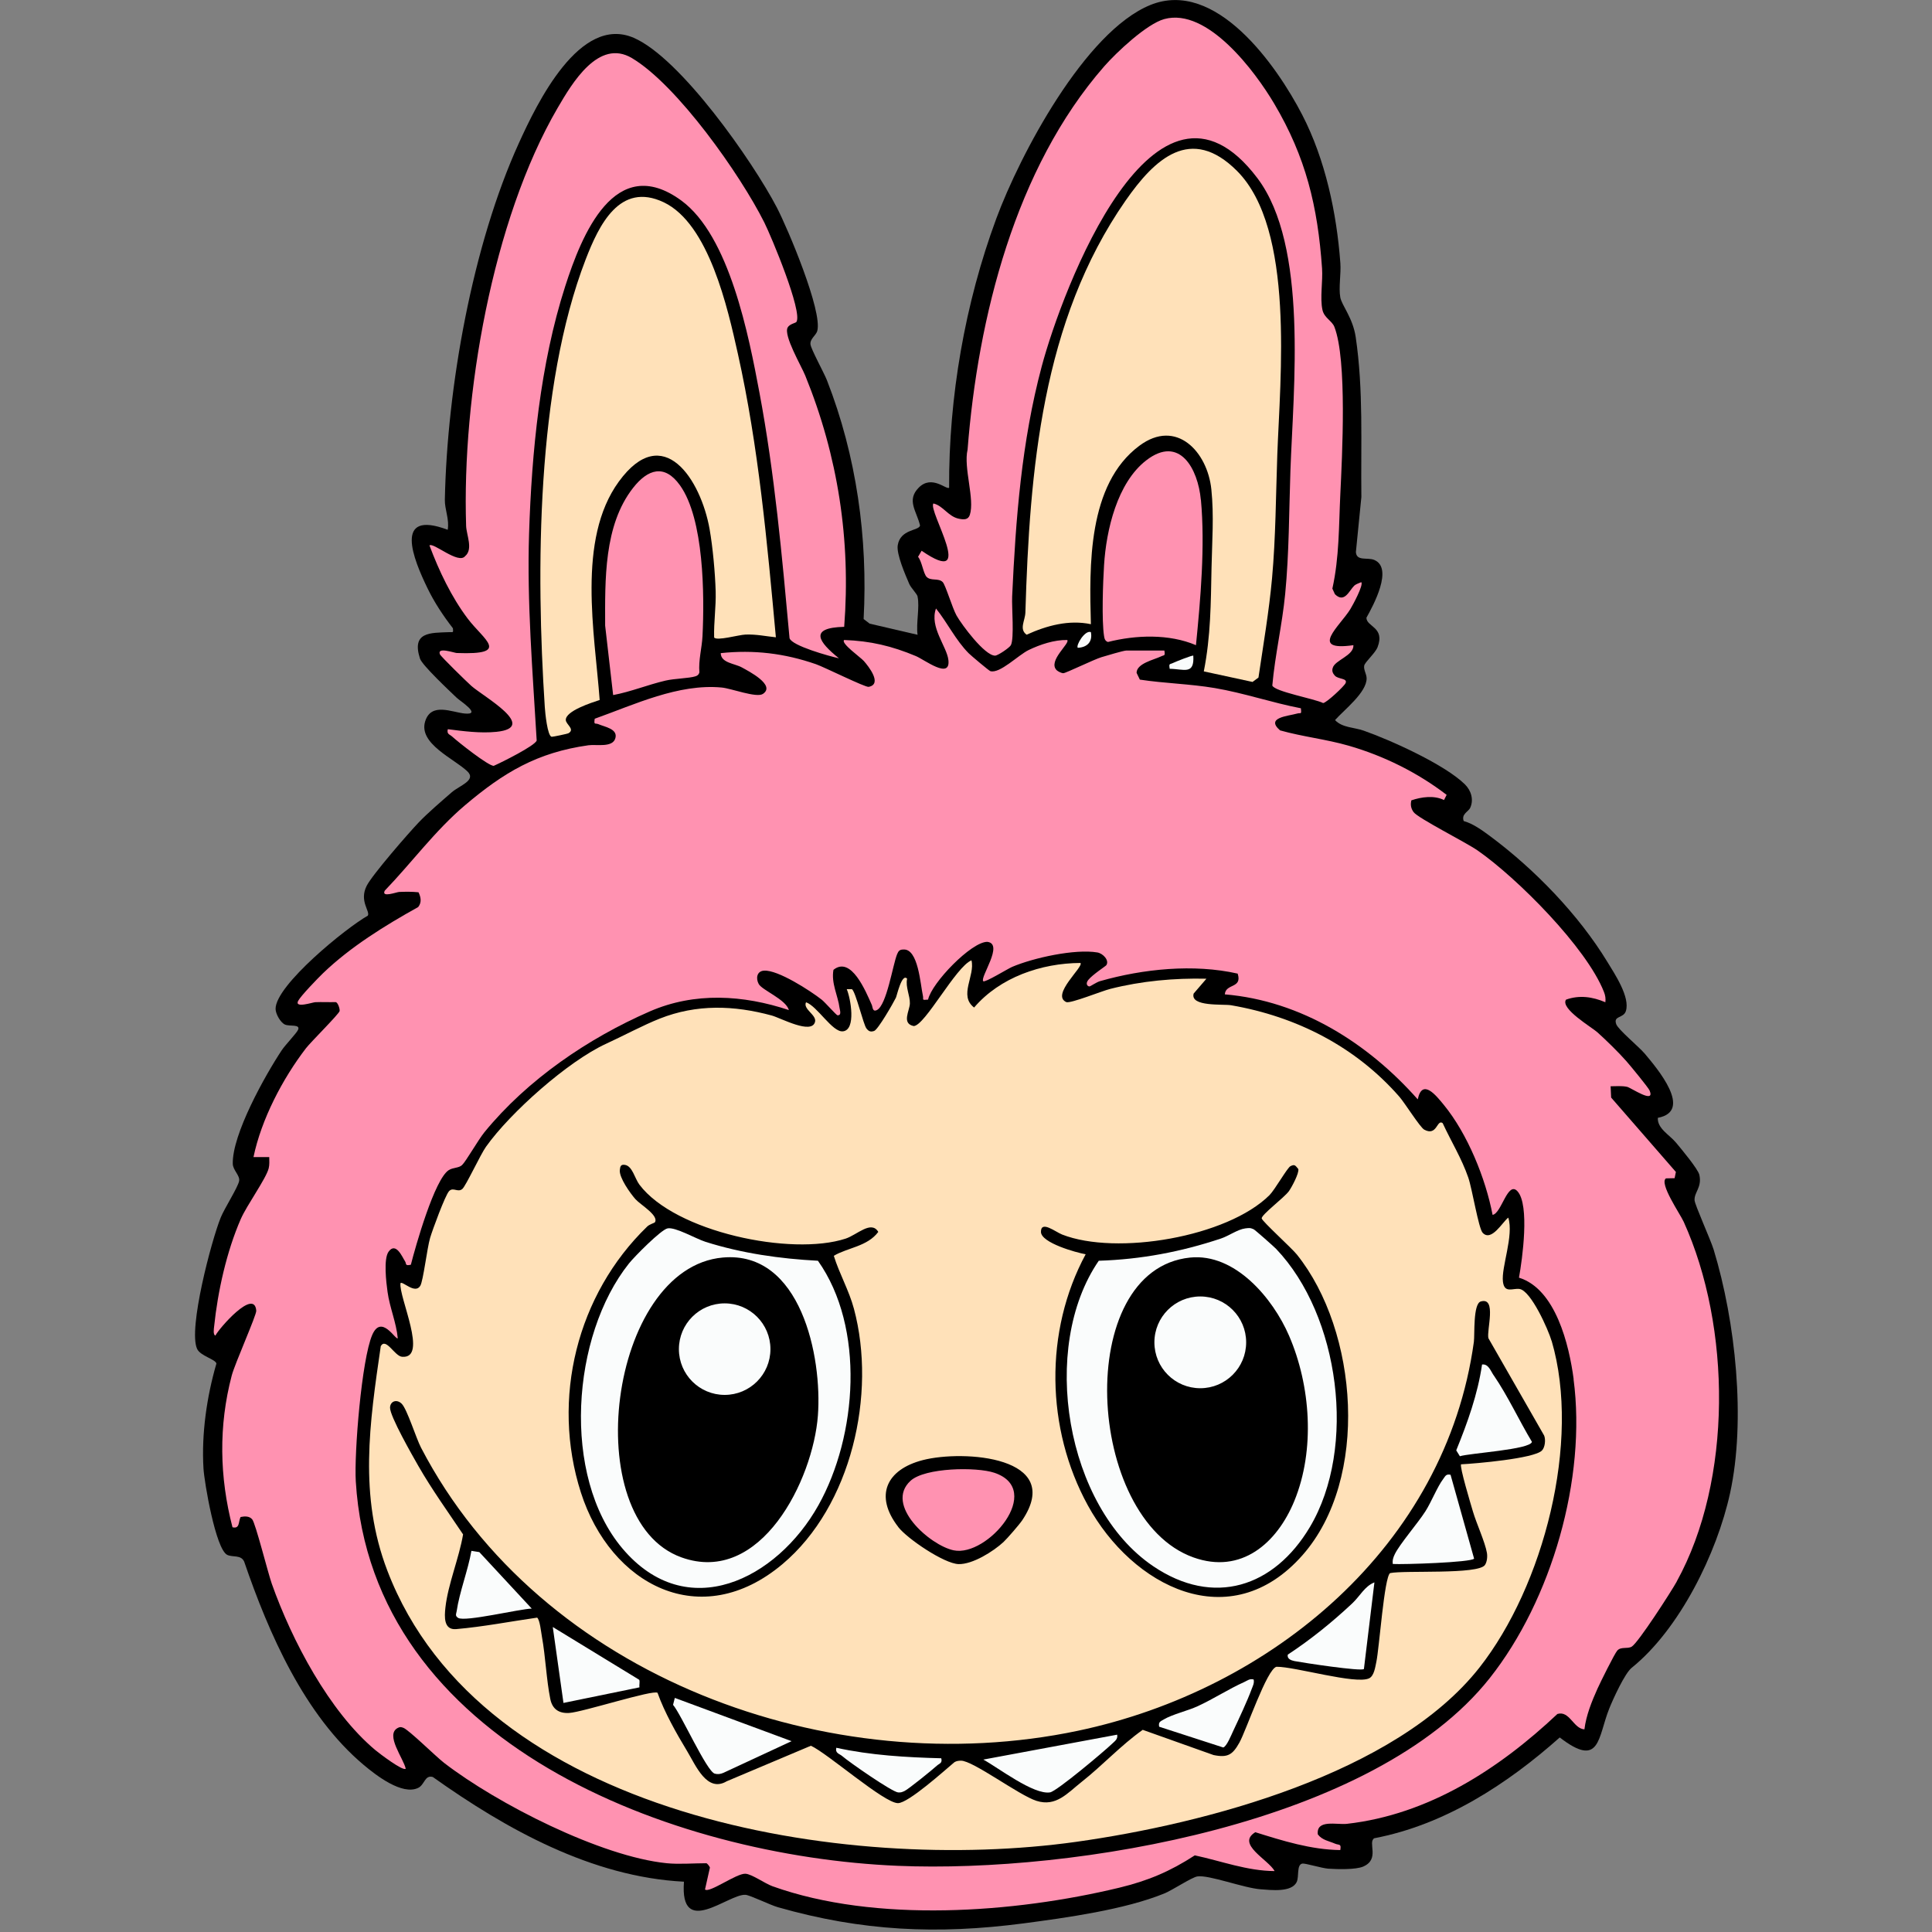
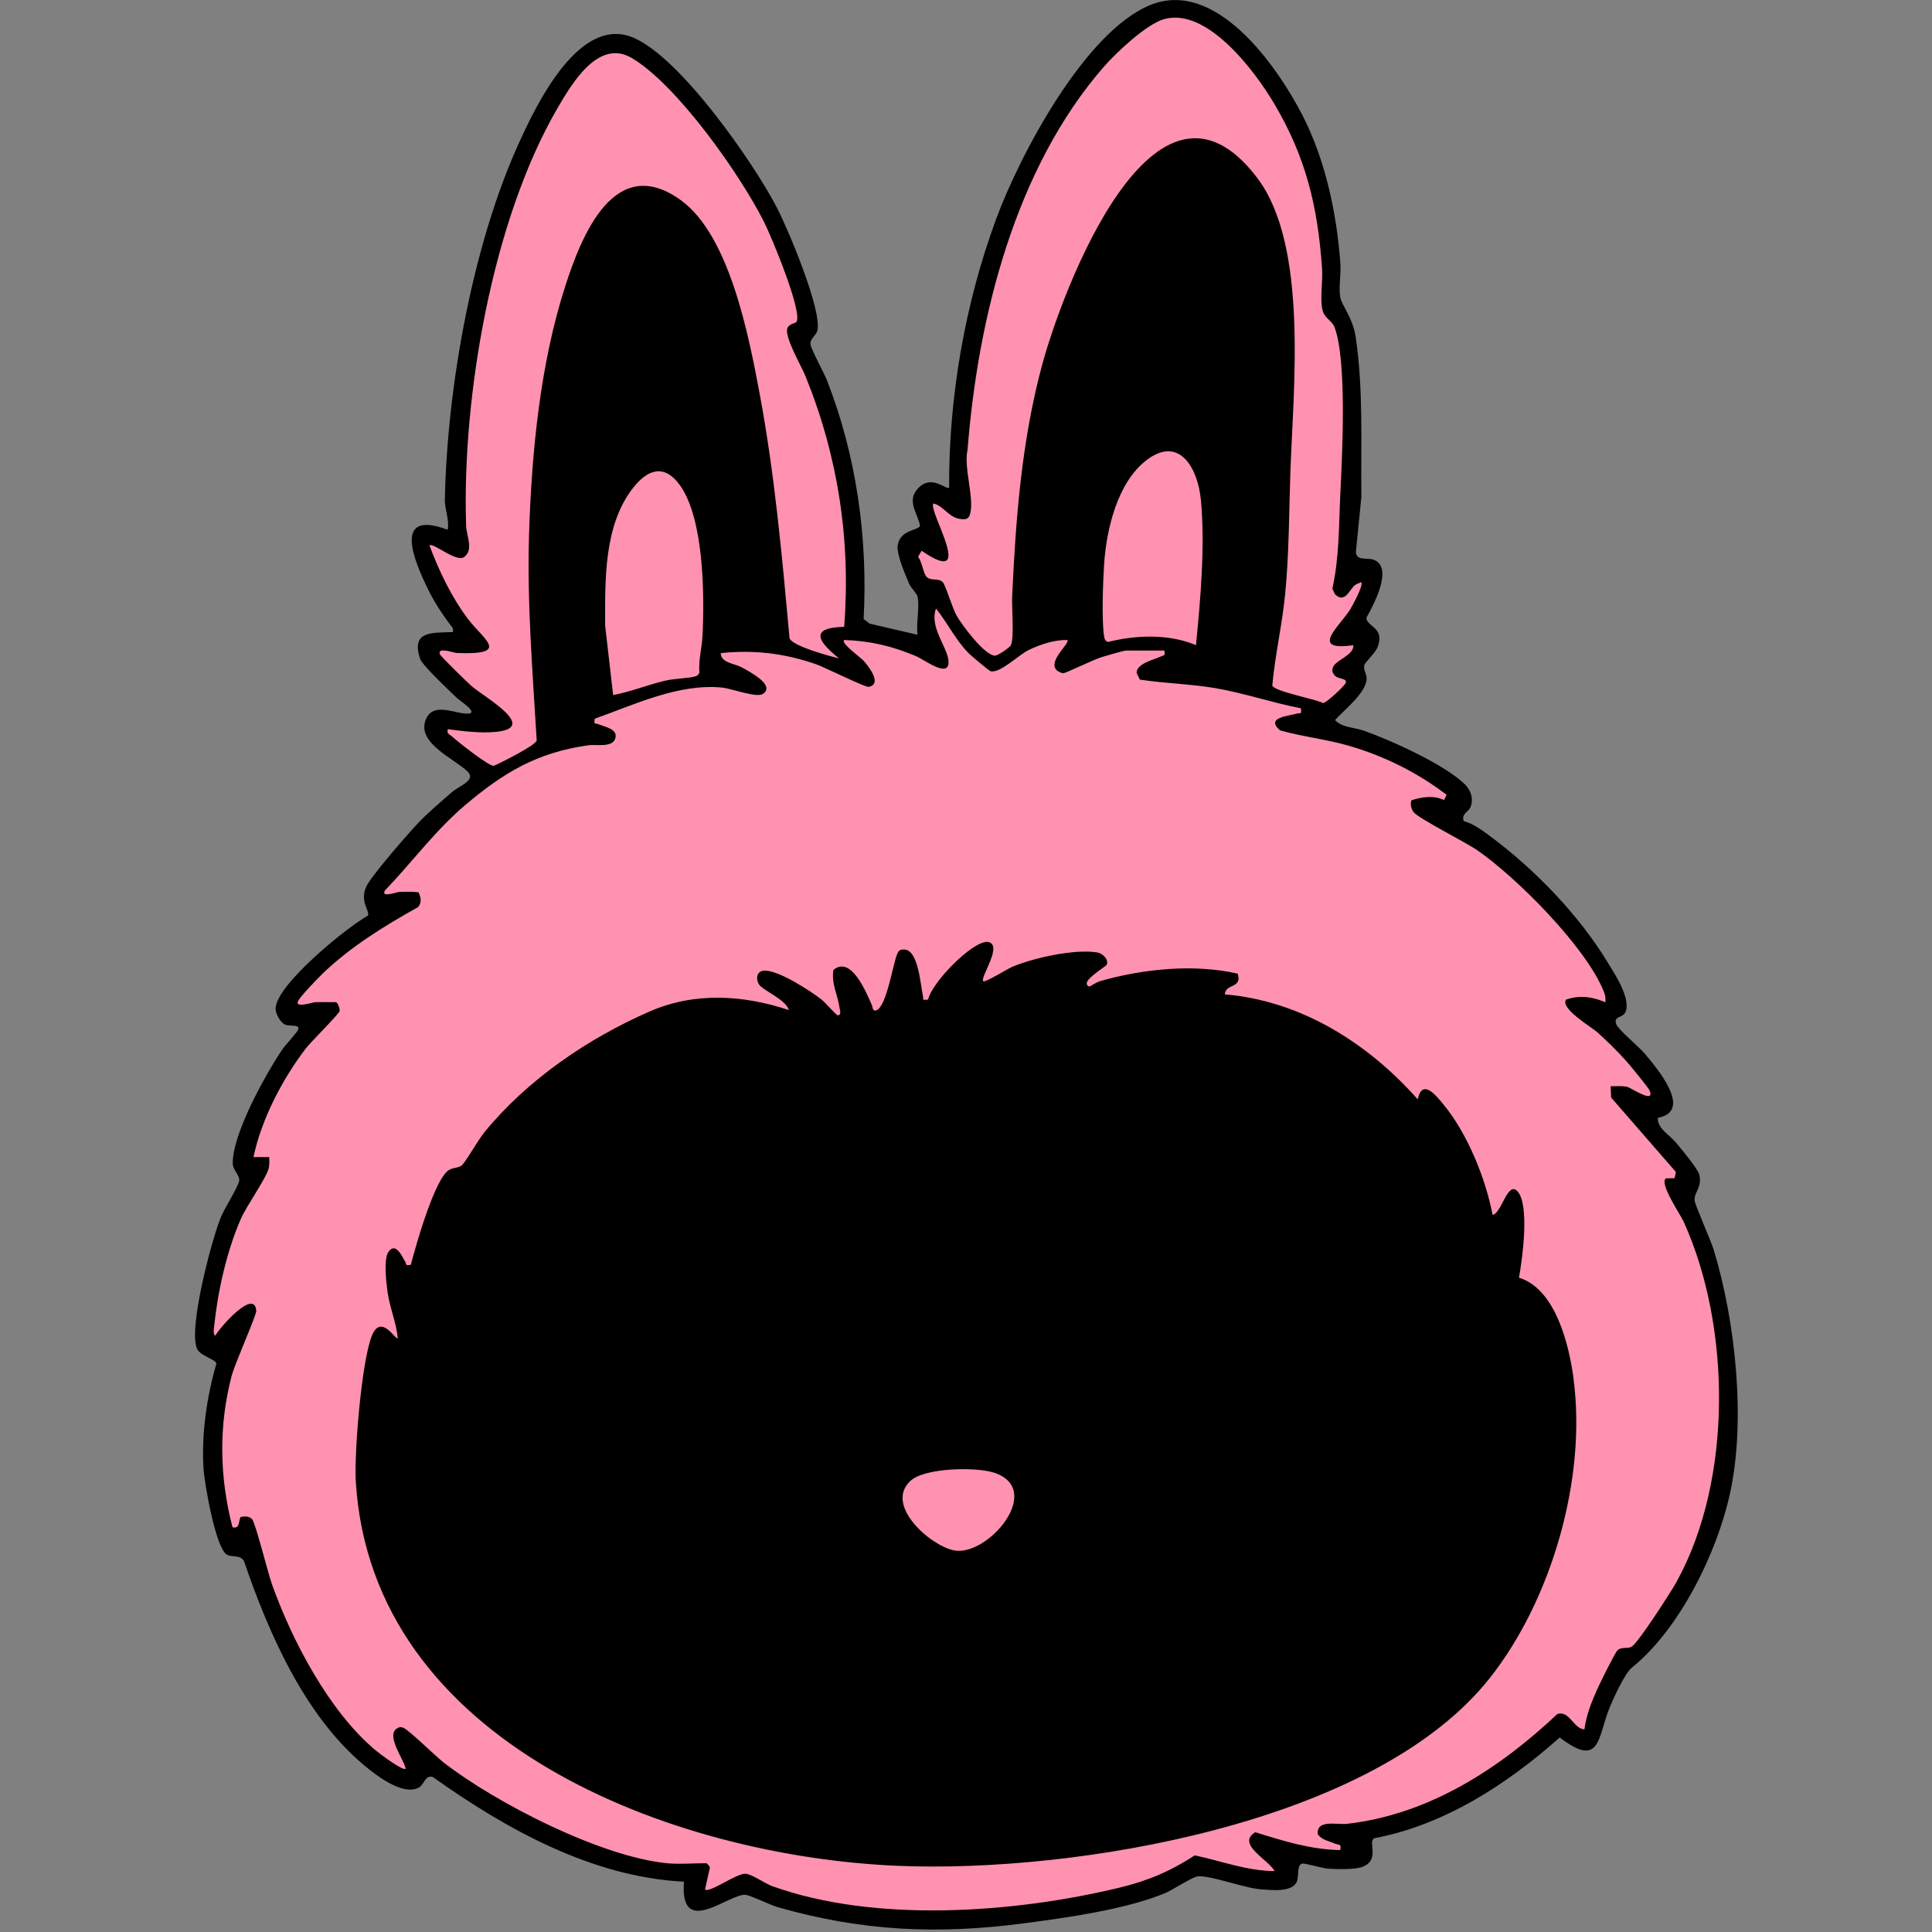
<svg xmlns="http://www.w3.org/2000/svg" width="515" height="515" viewBox="0 0 515 515" fill="none">
  <rect x="0" y="0" width="515" height="515" fill="#808080" stroke="none" />
  <g clip-path="url(#clip-path-IDl5_8MatlX5bQWCm9e8a)">
    <path d="M244.61 159.04C244.45 158.3 242.85 156.73 242.38 155.67C241.35 153.28 238.93 147.73 239.3 145.36C240 140.98 244.93 141.54 245.25 140.09C244.38 136.28 241.54 133.36 244.92 129.97C248.42 126.46 252.34 130.68 253 130C252.88 105.89 257.22 80.85 265.58 58.26C271.88 41.23 289.2 8.45 306.62 1.34C324.04 -5.77 340.29 17.38 347.13 30.62C353.29 42.56 356.31 56.78 357.29 70.14C357.5 72.97 356.8 76.63 357.27 79.26C357.64 81.37 360.62 84.71 361.38 89.85C363.47 103.95 362.72 118.25 362.89 132.49L361.43 147.16C361.6 149.69 364.54 148.49 366.35 149.27C371.45 151.46 366.09 161.36 364.24 164.66C364.23 167.11 369.27 167.14 367.21 172.51C366.61 174.08 363.9 176.43 363.66 177.39C363.41 178.43 364.26 179.64 364.29 180.77C364.38 184.55 358.26 189.25 355.87 191.95C357.81 194.01 360.95 193.86 363.53 194.77C370.75 197.31 385.18 203.83 390.5 209.09C392.16 210.73 392.91 213.2 391.88 215.38C391.41 216.37 389.49 216.99 390.17 218.86C392.59 219.52 395.05 221.29 397.09 222.8C409.01 231.64 420.77 243.76 428.5 256.46C430.47 259.69 434.56 265.82 433.4 269.5C432.77 271.51 429.98 270.68 430.83 273.01C431.36 274.48 436.88 279.03 438.41 280.84C441.8 284.87 451.4 296.19 441.92 297.97C441.74 300.83 445.04 302.5 446.8 304.63C448.13 306.23 452.63 311.61 452.98 313.16C453.74 316.52 451.58 317.79 451.71 319.95C451.79 321.2 455.98 330.43 456.8 333.11C462.63 352.25 465.42 378.56 461.17 398.03C457.66 414.1 447.66 434.34 434.94 444.58C433.1 446.06 429.98 452.91 428.98 455.41C425.88 463.11 426.65 471.54 415.77 463.14C401.73 475.63 385.11 486.43 366.32 490.01C364.51 491.14 367.93 495.59 363.37 497.56C361.37 498.42 356.43 498.28 354.07 498.12C352.35 498 347.88 496.62 347.15 496.76C345.61 497.06 346.3 500.15 345.69 501.58C344.42 504.53 338.76 503.81 335.99 503.61C331.5 503.27 322.21 499.71 319.16 500.19C317.66 500.43 312.56 503.83 310.36 504.73C299.84 509.03 284.24 511.2 272.84 512.7C249.85 515.71 229.75 514.79 207.35 508.39C205.16 507.76 199.96 505.17 198.71 505.09C194.17 504.79 181.15 516.87 182.32 501.59C157.77 500.34 134.94 487.6 115.37 473.68C113.2 473.08 113.22 475.73 111.48 476.58C107.21 478.66 100.21 473.21 96.94 470.46C81.14 457.17 71.64 435.41 65.08 416.25C64.21 414.38 62.02 415.17 60.57 414.47C57.51 412.99 54.46 395.16 54.24 391.42C53.69 382.22 55.12 372.28 57.69 363.47C57.43 362.3 53.39 361.46 52.53 359.54C50.13 354.22 56.36 330.68 58.83 324.57C59.84 322.07 63.41 316.54 63.74 314.81C64.02 313.35 62.1 311.95 62.05 310.24C61.86 302.38 70.66 286.66 75.1 279.96C76.04 278.54 79.04 275.45 79.45 274.51C80.14 272.93 77.17 273.66 75.96 273.11C74.75 272.56 73.46 270.25 73.46 268.92C73.44 262.62 92.35 247.26 98.04 244.09C98.76 242.94 95.67 240.24 97.74 236.13C99.22 233.19 108.88 222.09 111.62 219.22C114.08 216.65 117.65 213.61 120.4 211.21C122.47 209.4 127.1 208.01 124.57 205.6C121.02 202.22 111.47 198.22 113.34 192.27C114.95 187.13 120.48 189.88 123.89 190.2C128.59 190.63 122.63 186.86 121.76 186.02C119.88 184.22 112.52 177.33 111.95 175.55C109.63 168.35 114.82 168.71 119.7 168.51C120.76 168.47 120.88 168.78 120.73 167.47C118.15 164.16 115.76 160.54 113.94 156.77C110.24 149.14 104.68 135.69 119.34 141.22C119.83 138.45 118.53 135.83 118.58 133.18C119.19 103.27 125.9 65.41 138.33 38.11C143.05 27.73 154.5 3.82 168.95 10.09C181.45 15.51 200.67 43.04 207.05 55.26C209.99 60.9 219.32 83.01 217.85 88.23C217.52 89.4 215.88 90.33 216.04 91.78C216.18 93.08 219.63 99.32 220.43 101.36C228.31 121.51 231.37 143.39 230.21 165.01L231.82 166.24L244.59 169.21C244.16 166.24 245.19 161.79 244.59 159.06L244.61 159.04Z" fill="#000000">
</path>
    <path d="M247.04 153.82C246.11 152.9 245.78 149.68 244.72 148.43L245.67 146.81C260.64 157.09 247.21 136.02 248.82 134.21C251.43 134.81 252.76 137.71 255.63 138.28C256.85 138.52 258.06 138.64 258.52 137.25C259.89 133.05 256.78 124.66 257.92 119.86C260.67 84.63 270.61 44.84 294.32 17.71C297.61 13.95 305.67 6.36 310.37 5.08C321.88 1.95 334.59 19.08 339.65 27.62C348.1 41.89 351.26 55 352.41 71.54C352.65 74.95 351.82 79.45 352.52 82.62C353 84.77 355.06 85.49 355.7 87.14C359.13 95.96 357.76 121.64 357.28 131.75C356.87 140.19 357.02 148.55 355.16 156.9L355.84 158.39C358.39 160.91 359.65 157.42 361 156.11C361.39 155.73 362.31 155.42 362.87 155.18C363.52 155.94 360.59 161.33 359.94 162.39C357.19 166.87 348.72 173.7 360.77 171.98C360.91 174.79 355.8 175.95 355.25 178.06C354.99 178.87 355.27 179.49 355.81 180.09C356.72 181.11 359.32 180.74 358.67 182.12C358.27 182.97 353.63 187.32 352.7 187.41C350.46 186.27 339.69 184.34 339.15 182.73C339.88 174.57 341.79 166.49 342.58 158.34C343.64 147.42 343.6 136.39 343.98 125.45C344.74 103.6 348.78 65.5 335.17 47.48C307.85 11.32 283.11 77.37 277.69 97.65C272.3 117.84 270.76 138.3 269.8 159.03C269.67 161.87 270.4 170.17 269.46 171.98C269.11 172.65 266 174.77 265.25 174.77C262.46 174.77 256.34 166.5 254.97 164.06C253.85 162.06 252.03 155.88 251.28 155.15C250.13 154.02 248.18 154.93 247.03 153.8L247.04 153.82ZM254.22 413.26C263.2 415.13 278.53 397.12 265.07 392.59C260.29 390.98 246.56 391.2 242.72 394.72C235.66 401.18 247.91 411.95 254.22 413.26ZM320.1 133.23C319.34 124.95 314.42 115.86 305.55 122.71C297.8 128.69 294.88 141.3 294.3 150.64C294.01 155.23 293.64 165.33 294.3 169.54C294.41 170.26 294.56 170.86 295.33 171.13C302.76 169.25 311.63 168.92 318.8 171.98C320.02 159.7 321.26 145.55 320.12 133.23L320.1 133.23ZM181.24 129.34C177.12 123.6 172.67 125.05 168.75 130.06C160.91 140.07 161.29 154.67 161.31 166.77L163.44 185.28C168.13 184.41 172.66 182.53 177.42 181.42C179.82 180.86 183.64 180.83 185.38 180.28C185.94 180.1 186.29 179.82 186.43 179.24C186.16 175.94 187.1 172.79 187.26 169.57C187.8 158.71 187.68 138.31 181.24 129.34ZM121.81 174.08C121.1 174.05 116.41 172.35 117.27 174.42C117.52 175.01 124.52 181.84 125.65 182.84C128.92 185.73 143.75 193.91 132.31 195.08C128.08 195.51 123.55 194.91 119.37 194.38C119.04 195.73 119.86 195.73 120.54 196.35C122.13 197.8 130.08 204.11 131.6 204.15C133.65 203.25 142.65 198.78 143.06 197.39C141.99 179.02 140.44 160.69 141.03 142.22C141.73 120.49 143.98 97.07 150.67 76.29C154.99 62.86 163.84 40.48 181.59 53.44C194.47 62.85 199.6 89.54 202.44 104.66C206.49 126.22 208.47 148.27 210.46 170.11C211.05 172.15 221.1 174.92 223.63 175.48C218.23 171.13 215.46 167.32 225.03 167.09C226.82 143.96 223.37 121.54 214.66 100.14C213.58 97.49 208.81 89.41 209.96 87.3C210.5 86.32 212.11 86.13 212.31 85.79C213.96 83.04 205.62 63.07 203.73 59.29C197.36 46.57 180.56 22.7 168.46 15.49C159.56 10.19 152.48 22.19 148.65 28.76C131.19 58.71 123.12 105.77 124.25 140.17C124.33 142.61 126.19 146.41 123.98 148.25C122.19 150.5 115.48 144.49 114.48 145.39C116.99 152.11 120.35 159.18 124.69 164.92C128.95 170.56 136.31 174.61 121.83 174.07L121.81 174.08ZM446.97 421.57C445.52 424.2 436.66 437.95 434.95 438.94C433.79 439.61 432.1 438.86 431.1 439.99C430.36 440.84 426.56 448.51 425.84 450.12C424.31 453.53 422.8 457.26 422.35 460.98C419.41 460.82 418.41 455.91 415.15 456.88C399.54 471.58 380.78 483.71 359.02 486.17C356.39 486.47 350.81 484.89 351.28 488.98C352.42 490.51 354.26 490.75 355.87 491.45C356.96 491.92 357.59 491.35 357.27 493.16C349.48 493.06 341.96 490.7 334.62 488.4C329.44 491.56 338.08 495.67 339.77 498.76C332.43 498.72 325.55 496.08 318.49 494.57C311.89 498.86 306.01 501.34 298.36 503.19C270.37 509.94 233.36 512.64 205.93 502.81C203.89 502.08 200.45 499.58 198.72 499.47C196.33 499.32 189.03 504.74 187.93 503.66L189.24 497.82C189.12 497.45 188.5 496.67 188.27 496.67C184.95 496.67 180.97 496.99 177.77 496.67C160.16 494.92 132.47 480.77 118.42 469.95C116.11 468.17 108.9 461.02 107.47 460.55C106.87 460.35 106.66 460.29 106.06 460.59C102.54 462.37 107.63 468.82 108.15 471.48C107.42 472.2 101.1 467.38 100.12 466.57C87.76 456.25 77.78 437.23 72.45 422.17C71.41 419.22 68.13 406.08 67.23 405C66.47 404.1 65.24 404.15 64.13 404.38C63.51 405.6 63.98 407.61 61.97 407.11C58.5 393.72 58.24 380.09 61.77 366.67C62.6 363.5 68.4 350.53 68.31 349.38C67.82 343.22 58.29 354.21 57.42 356.02C56.75 355.78 57.01 354.23 57.08 353.58C58.05 344.2 60.41 333.61 64.17 324.98C65.78 321.28 70.92 314.2 71.62 311.44C71.87 310.46 71.78 309.43 71.77 308.44L67.57 308.44C69.67 298.36 75.32 287.55 81.57 279.41C82.82 277.78 90.38 270.29 90.53 269.5C90.63 268.96 90.1 267.27 89.5 267.12C87.68 267.18 85.84 267.07 84.01 267.15C83.37 267.18 78.44 268.84 79.47 266.81C80.13 265.51 84.74 260.74 86.09 259.44C93.42 252.39 102.62 246.71 111.47 241.79C112.45 240.55 112.21 239.19 111.56 237.85C109.86 237.67 108.11 237.69 106.4 237.76C105.71 237.79 101.58 239.37 102.56 237.42C109.79 229.91 115.94 221.45 123.91 214.69C134.29 205.89 143.16 200.59 156.86 198.66C158.98 198.36 163.37 199.39 164.05 196.72C164.68 194.28 161.21 193.77 159.52 193.04C158.67 192.67 158.25 193.39 158.53 191.59C169.08 187.83 180.86 182.18 192.39 183.27C194.94 183.51 201.65 186.09 203.35 184.98C206.9 182.64 199.48 178.87 197.75 177.91C195.81 176.84 192.17 176.73 192.12 174.1C200.93 173.17 209.11 174.14 217.5 177.05C219.72 177.82 230.65 183.26 231.55 183.09C235.27 182.38 231.57 177.67 230.26 176.19C229.42 175.23 224.06 171.47 225.01 170.6C232.02 170.84 237.76 172.21 244.15 174.89C246.44 175.85 253.4 181.24 252.81 175.96C252.41 172.32 247.71 167.15 249.5 162.2C252.55 166 254.74 170.63 258.21 174.13C258.82 174.74 263.63 178.8 263.99 178.9C266.52 179.64 271.42 174.62 274.21 173.27C277.28 171.79 281.06 170.53 284.48 170.6C285.38 171.42 279.17 176.2 281.68 178.66C282.02 178.99 282.96 179.45 283.44 179.45C284.11 179.45 291.65 175.76 293.61 175.18C294.82 174.82 299.5 173.41 300.23 173.41L310.38 173.41C310.62 174.96 310.39 174.53 309.49 174.97C307.64 175.87 302.99 176.83 302.97 179.35L303.84 181.16C310.47 182.17 317.18 182.29 323.81 183.41C331.57 184.72 339.05 187.32 346.77 188.8C346.97 190.62 346.77 189.91 345.75 190.21C343.41 190.89 337.21 191.23 341.22 194.69C347.25 196.39 353.48 197.04 359.52 198.78C368.91 201.49 377.89 205.96 385.62 211.88L384.92 213.26C382.27 211.95 378.91 212.43 376.22 213.34C375.93 214.5 376.1 215.5 376.81 216.48C377.98 218.1 390.73 224.52 393.87 226.7C404.37 233.99 422.91 252.59 427.55 264.4C427.92 265.33 428.05 266.17 427.93 267.16C424.52 265.7 420.99 265.19 417.44 266.47C415.84 268.87 424.38 273.87 425.84 275.2C428.27 277.4 431.4 280.45 433.55 282.89C434.54 284.01 439.41 289.92 439.73 290.7C441.28 294.44 434.72 289.92 433.73 289.71C432.28 289.4 430.79 289.56 429.33 289.56L429.47 292.57L446.73 312.4L446.39 314.06L444.09 314.11C442.19 315.4 447.87 323.6 448.82 325.7C461.48 353.64 461.87 394.54 446.94 421.59L446.97 421.57ZM419.48 367.65C418.27 358.52 414.7 343.61 404.9 340.58C405.79 335.73 407.81 321.18 404.5 317.55C401.88 314.67 400.25 323.49 397.87 323.84C396 314.1 391.2 302.25 384.86 294.51C382.79 291.99 379.12 287.35 377.92 293.05C364.68 278.09 346.84 266.78 326.49 265.06C326.71 262.08 331.2 263.57 329.92 259.53C318.2 256.88 304.71 258.26 293.22 261.54C292.31 261.8 290.6 262.96 290.44 262.95C289.86 262.95 289.28 262.23 290.09 261.22C291.24 259.79 294.72 257.55 294.9 257.29C295.77 256.01 294.03 254.15 292.52 253.89C286.53 252.88 275.46 255.33 269.81 257.73C268.6 258.25 262.53 262 262.1 261.56C261.13 260.56 267.71 251.59 263.18 251.06C258.96 251.02 248.35 261.98 247.39 266.46C245.52 266.64 246.26 266.48 246.01 265.41C245.34 262.51 244.8 252.74 240.75 253.11C239.8 253.11 239.48 253.53 239.14 254.35C237.99 257.12 236.37 267.97 233.74 269.25C232.55 269.83 232.64 268.42 232.38 267.85C230.78 264.26 226.89 254.73 222.17 258.52C221.52 262.11 223.38 265.39 223.8 268.72C223.86 269.22 224.43 270.71 223.24 270.64C222.94 270.62 219.88 267.13 219.03 266.47C215.98 264.08 207.33 258.47 203.64 258.74C201.72 258.88 201.45 260.8 202.23 262.27C203.12 263.96 209.46 266.35 210.29 269.25C198.13 265.2 185.17 264.39 173.2 269.61C156.76 276.78 140.57 287.8 129.13 301.81C127.45 303.87 124.3 309.45 123.18 310.55C122.32 311.39 120.78 311.18 119.64 311.9C115.83 314.31 110.77 332.23 109.52 337.13C107.85 337.51 108.4 336.85 107.97 336.22C107.29 335.21 105.56 330.92 103.59 333.64C102.19 335.56 102.96 341.9 103.31 344.4C103.89 348.59 105.64 352.52 106.03 356.72C105.51 357.36 101.68 350.15 99.22 355.85C96.4 362.4 94.39 387.3 94.84 394.85C99.04 464.79 179.33 494.85 239.34 497.36C286.27 499.33 366.27 486.29 397.12 447.31C413.61 426.47 422.96 394.1 419.45 367.63L419.48 367.65Z" fill="#FF92B1">
- </path>
-     <path d="M190.36 169.92C190.25 165.8 190.89 161.79 190.77 157.61C190.63 152.77 190 145.82 189.15 141.03C186.82 127.89 176.8 112.13 164.96 128.37C153.69 143.84 158.54 168.82 159.85 186.59C157.77 187.28 150.76 189.49 150.82 191.92C150.85 193.11 153.34 194.36 151.56 195.44C151.27 195.62 147.29 196.44 147.05 196.4C145.93 196.19 145.32 190.05 145.22 188.46C142.86 152.21 142.96 103.25 156.12 69.15C159.64 60.04 165.2 48.38 176.9 53.91C189 59.64 194 82.25 196.69 94.3C202.22 119.12 204.49 144.58 206.82 169.88C204.03 169.59 201.63 169.05 198.74 169.15C196.86 169.22 191 170.94 190.35 169.91L190.36 169.92ZM320.9 178.97L333.88 181.78L335.46 180.61C336.76 171.82 338.27 163 339.08 154.14C340.07 143.19 340.09 132.22 340.48 121.25C341.21 100.73 345.25 61.08 329.74 45.56C317.42 33.23 307.79 42.33 300.02 53.5C277.69 85.58 274.47 125.48 273.33 163.27C273.26 165.46 271.59 167.7 273.66 169.19C279.02 166.75 284.94 165.15 290.79 166.39C290.38 151 289.85 129.11 303.74 118.8C313.57 111.5 321.85 120.39 322.9 130.43C323.63 137.44 323.09 144.41 322.95 151.31C322.76 160.8 322.75 169.56 320.89 178.97L320.9 178.97ZM413.61 357.42C421.49 384.3 411.45 422.8 394.35 444.53C372.03 472.89 321.22 486.15 286.85 490.97C225.63 499.55 128.4 484.43 103.25 418.67C95.61 398.69 98.51 379.39 101.5 358.82C102.89 356.46 105.18 361.47 107.14 361.66C114.31 362.36 106.2 345.61 106.76 342.03C107.33 341.43 110.64 345.06 112.03 342.75C112.83 341.42 113.83 332.77 114.65 329.98C115.24 327.96 118.68 318.59 119.71 317.51C120.81 316.35 122.03 317.97 123.24 316.93C124.19 316.12 128.05 307.79 129.54 305.69C136.01 296.57 151.44 282.87 161.56 278.23C166.05 276.17 171.54 273.23 175.85 271.53C185.69 267.63 195.65 267.96 205.73 270.7C208.11 271.35 216.45 275.93 217.27 272.34C217.68 270.52 213.96 268.97 214.86 267.17C217.83 268.18 221.87 275.16 224.65 274.92C228.33 274.6 226.71 265.95 225.71 263.68L227.1 263.68C228.11 264.42 230.16 273.16 230.97 274.16C231.58 274.92 232.04 275.13 233 274.82C234.03 274.5 238.1 267.42 238.82 265.94C239.07 265.43 240.4 259.31 241.8 260.88C241.33 263.15 242.6 265.39 242.54 267.5C242.48 269.43 240.26 272.82 243.56 273.51C246.56 273.42 254.8 257.66 258.96 255.99C259.98 260.09 255.48 265.38 259.66 268.57C266.57 260.5 277.55 256.75 288 256.69C289.03 257.6 280.01 265.21 284.25 267.13C285.46 267.52 293.66 264.18 295.96 263.6C304.28 261.49 313.02 260.69 321.59 260.89L318.18 264.85C317.2 268.43 326.07 267.6 328.16 267.96C345.58 270.96 361.38 279.02 373.03 292.36C374.47 294.01 378.54 300.53 379.66 301.13C383.11 302.98 382.98 298.26 384.56 299.38C386.8 304.23 389.64 308.81 391.39 313.9C392.44 316.95 394.12 327.42 395.22 328.61C397.54 331.12 400.54 325.71 402.05 324.57C403.58 329.41 400.14 337.79 400.63 341.67C401.04 344.86 403.26 343.33 405.04 343.59C408.09 344.03 412.72 354.43 413.6 357.45L413.61 357.42ZM277.48 328.39C277.53 331.3 286.87 333.9 289.4 334.34C278.32 354.86 278.77 380.85 289.98 401.28C301.83 422.89 327.9 436.46 347.21 414.54C365.11 394.23 362.08 354.82 345.68 334.39C344.27 332.64 336.52 325.63 336.33 324.8C336.12 323.87 342.35 319.24 343.59 317.5C344.32 316.47 346.35 312.7 346.08 311.62C345.34 310.77 345.18 310.23 343.97 310.87C343.13 311.31 339.83 317.15 338.39 318.59C327.11 329.78 297.59 334.75 283.12 329.08C281.35 328.39 277.43 325.2 277.48 328.4L277.48 328.39ZM239.43 407.04C241.86 410.18 251.66 416.8 255.49 416.93C259.24 417.05 264.77 413.56 267.48 411.06C268.47 410.14 271.74 406.37 272.5 405.23C283.86 388.25 256.81 386.42 245.99 389.21C236.25 391.72 233 398.71 239.44 407.03L239.43 407.04ZM154.85 397.86C162.75 422.48 186.78 435.28 208.6 416.92C226.97 401.46 233.71 371.59 227.63 348.88C226.31 343.95 223.76 339.59 222.26 334.75C225.95 332.56 231.22 332.28 234.12 328.38C232.24 325.21 228.46 329.17 225.42 330.17C211 334.89 179.99 328.44 170.45 315.79C169.21 314.15 168.59 310.85 166.61 310.52C165.46 310.33 165.33 310.91 165.22 311.89C165.01 313.9 167.99 318.08 169.38 319.65C170.72 321.15 175.76 324.05 174.55 325.85C174.46 325.98 173.13 326.36 172.53 326.94C153.82 345.03 146.84 372.87 154.85 397.86ZM411.57 382.59L396.76 356.73C396.21 354.67 399.07 345.64 394.72 346.93C392.62 347.55 393.14 355.81 392.88 357.69C385.41 412 338.99 450.48 287.33 461.36C221.43 475.24 144.08 447.15 112.23 385.89C110.92 383.38 108.54 375.7 107.11 374.22C105.8 372.87 104.02 373.48 103.97 375.22C103.91 377.49 109.99 388.09 111.53 390.79C115.16 397.11 119.39 402.97 123.44 409.01C122.39 415.29 119.42 422.28 118.73 428.52C118.46 430.95 118.25 434.55 121.6 434.26C128.84 433.63 136.01 432.23 143.18 431.2C143.91 431.76 144.23 435.05 144.45 436.25C145.42 441.56 145.65 447.78 146.69 452.9C147.24 455.6 149 456.77 151.71 456.61C155.28 456.41 174.2 450.3 175.28 451.25C177.09 456.37 180.3 462.06 183.17 466.8C185.47 470.6 188.44 477.95 193.72 474.82L216.16 465.35C220.65 467.41 235.67 480.65 239.36 480.65C242.14 480.65 251.78 471.94 254.41 469.74C254.94 469.41 255.52 469.34 256.14 469.33C259.36 469.29 271.6 478.55 276.29 480.04C281.52 481.7 284.52 477.99 288.33 474.98C293.92 470.57 298.78 465.24 304.61 461.11L323.49 467.83C327.31 468.62 328.59 467.7 330.37 464.53C332.2 461.27 337.7 444.91 340.26 444.3C345.13 444.23 361.5 449.12 364.99 447.36C366.3 446.7 366.59 444.35 366.89 442.96C367.65 439.39 368.99 420.36 370.55 419.33C374.37 418.53 394.03 419.78 395.83 417.17C396.39 416.35 396.53 414.95 396.36 413.94C395.86 411.05 393.57 406.11 392.63 402.92C392.12 401.2 388.98 390.79 389.48 390.33C393.2 390.15 408.86 388.81 411.01 386.67C411.85 385.83 412.08 383.72 411.59 382.61L411.57 382.59Z" fill="#FFE1B9">
- </path>
-     <path d="M307.37 417.47C323.51 428.41 339.63 423.09 349.17 407.05C361.77 385.86 357.11 350.66 340.16 332.9C339.59 332.3 334.53 327.83 334.17 327.67C333.24 327.24 332.86 327.34 331.92 327.45C329.95 327.7 327.49 329.47 325.45 330.15C314.8 333.7 304.16 335.71 292.89 336.07C277.03 359.15 284.04 401.66 307.37 417.47ZM317.24 335.22C329.24 334 339.31 346.09 343.61 356.04C349.38 369.38 350.6 386.51 345.02 400.1C340.39 411.37 330.85 419.72 318.1 415.14C289.29 404.8 285.99 338.4 317.24 335.22ZM180.97 359.63C180.97 352.89 186.43 347.43 193.17 347.43C199.91 347.43 205.37 352.89 205.37 359.63C205.37 366.37 199.91 371.83 193.17 371.83C186.43 371.83 180.97 366.37 180.97 359.63ZM307.72 357.82C307.72 351.07 313.19 345.59 319.95 345.59C326.71 345.59 332.18 351.06 332.18 357.82C332.18 364.58 326.71 370.05 319.95 370.05C313.19 370.05 307.72 364.58 307.72 357.82ZM318.09 174.79C318.43 180.02 315.52 178.31 311.8 178.28C311.55 176.74 311.8 177.16 312.69 176.72C313.38 176.39 317.89 174.58 318.09 174.78L318.09 174.79ZM218.14 401.28C228.52 382.77 230.65 353.88 218.03 336.07C207.93 335.54 197.74 334.09 188.08 331.03C185.47 330.2 180.05 327.03 177.95 327.44C176.22 327.77 169.07 335.01 167.65 336.8C152.31 356.05 149.62 393.42 165.88 412.72C183.11 433.18 207.11 420.95 218.14 401.28ZM192.69 335.21C213.49 333.37 219.2 361.71 218.02 377.36C216.73 394.42 202.83 422.75 181.65 415.14C153.87 405.16 162.21 337.9 192.69 335.21ZM290.79 168.49C291.29 171.09 289.81 172.56 287.3 172.68C286.72 172.1 289.15 167.9 290.79 168.49ZM398.15 366.58C401.98 372.18 404.87 378.53 408.36 384.35C407.91 386.41 391.8 387.34 389.15 388.18L388.18 386.61C391.18 379.23 393.91 371.65 395.06 363.73C396.74 363.49 397.36 365.44 398.14 366.59L398.15 366.58ZM334.18 447.69C334.39 448.71 333.95 449.41 333.63 450.29C332.49 453.41 330.18 458.32 328.7 461.46C328.23 462.47 326.96 465.61 326.06 465.81L308.99 460.28C308.74 459.02 309.3 458.88 310.2 458.35C312.52 456.97 316.59 456.04 319.26 454.81C323.48 452.87 327.5 450.23 331.7 448.35C332.53 447.98 333.08 447.41 334.18 447.69ZM366.37 421.8L363.57 444.89C362.98 445.61 347.24 443.21 345.05 442.78C344.14 442.6 343.02 442.16 343.28 441.06C349.37 437.06 355.13 432.4 360.44 427.42C362.53 425.46 363.76 422.83 366.36 421.81L366.37 421.8ZM386.66 393.11L392.94 415.47C392.23 416.49 373.91 417.07 371.27 416.9C371.13 415.92 371.38 415.15 371.8 414.29C373.11 411.58 377.92 406.06 379.96 402.86C381.55 400.37 383.15 396.29 384.68 394.28C385.28 393.49 385.42 392.85 386.67 393.12L386.66 393.11ZM297.79 462.39C298.04 463.61 297.16 464.12 296.41 464.85C294.32 466.86 281.69 477.49 279.91 477.78C275.52 478.49 266.16 471.25 262.12 469.04L297.79 462.4L297.79 462.39ZM170.44 449.79L150.2 453.94L147.35 433.7L170.38 447.76C170.63 448.15 170.35 449.17 170.45 449.79L170.44 449.79ZM127.77 413.73L141.74 428.79C138.5 428.88 123.91 432.41 122.12 431.27C121.23 430.71 121.62 430.21 121.73 429.48C122.47 424.39 124.76 418.57 125.66 413.4L127.77 413.73ZM179.88 452.6L211.01 464.13L192.84 472.57C192.09 472.9 191.32 473.02 190.52 472.79C188.37 472.17 181.61 457.03 179.41 454.45L179.88 452.61L179.88 452.6ZM250.91 468.69C251.24 470.04 250.42 470.04 249.74 470.66C248.54 471.76 242.1 476.98 241.09 477.43C240.49 477.7 240.13 477.85 239.43 477.8C237.81 477.69 226.36 469.72 224.53 468.13C223.75 467.45 222.58 467.38 222.93 465.89C232.08 467.9 241.55 468.45 250.91 468.69Z" fill="#FAFCFC">
</path>
  </g>
  <defs>
    <clipPath id="clip-path-IDl5_8MatlX5bQWCm9e8a">
      <path d="M52 514.33L463.25 514.33L463.25 0L52 0L52 514.33Z" fill="white" />
    </clipPath>
  </defs>
</svg>